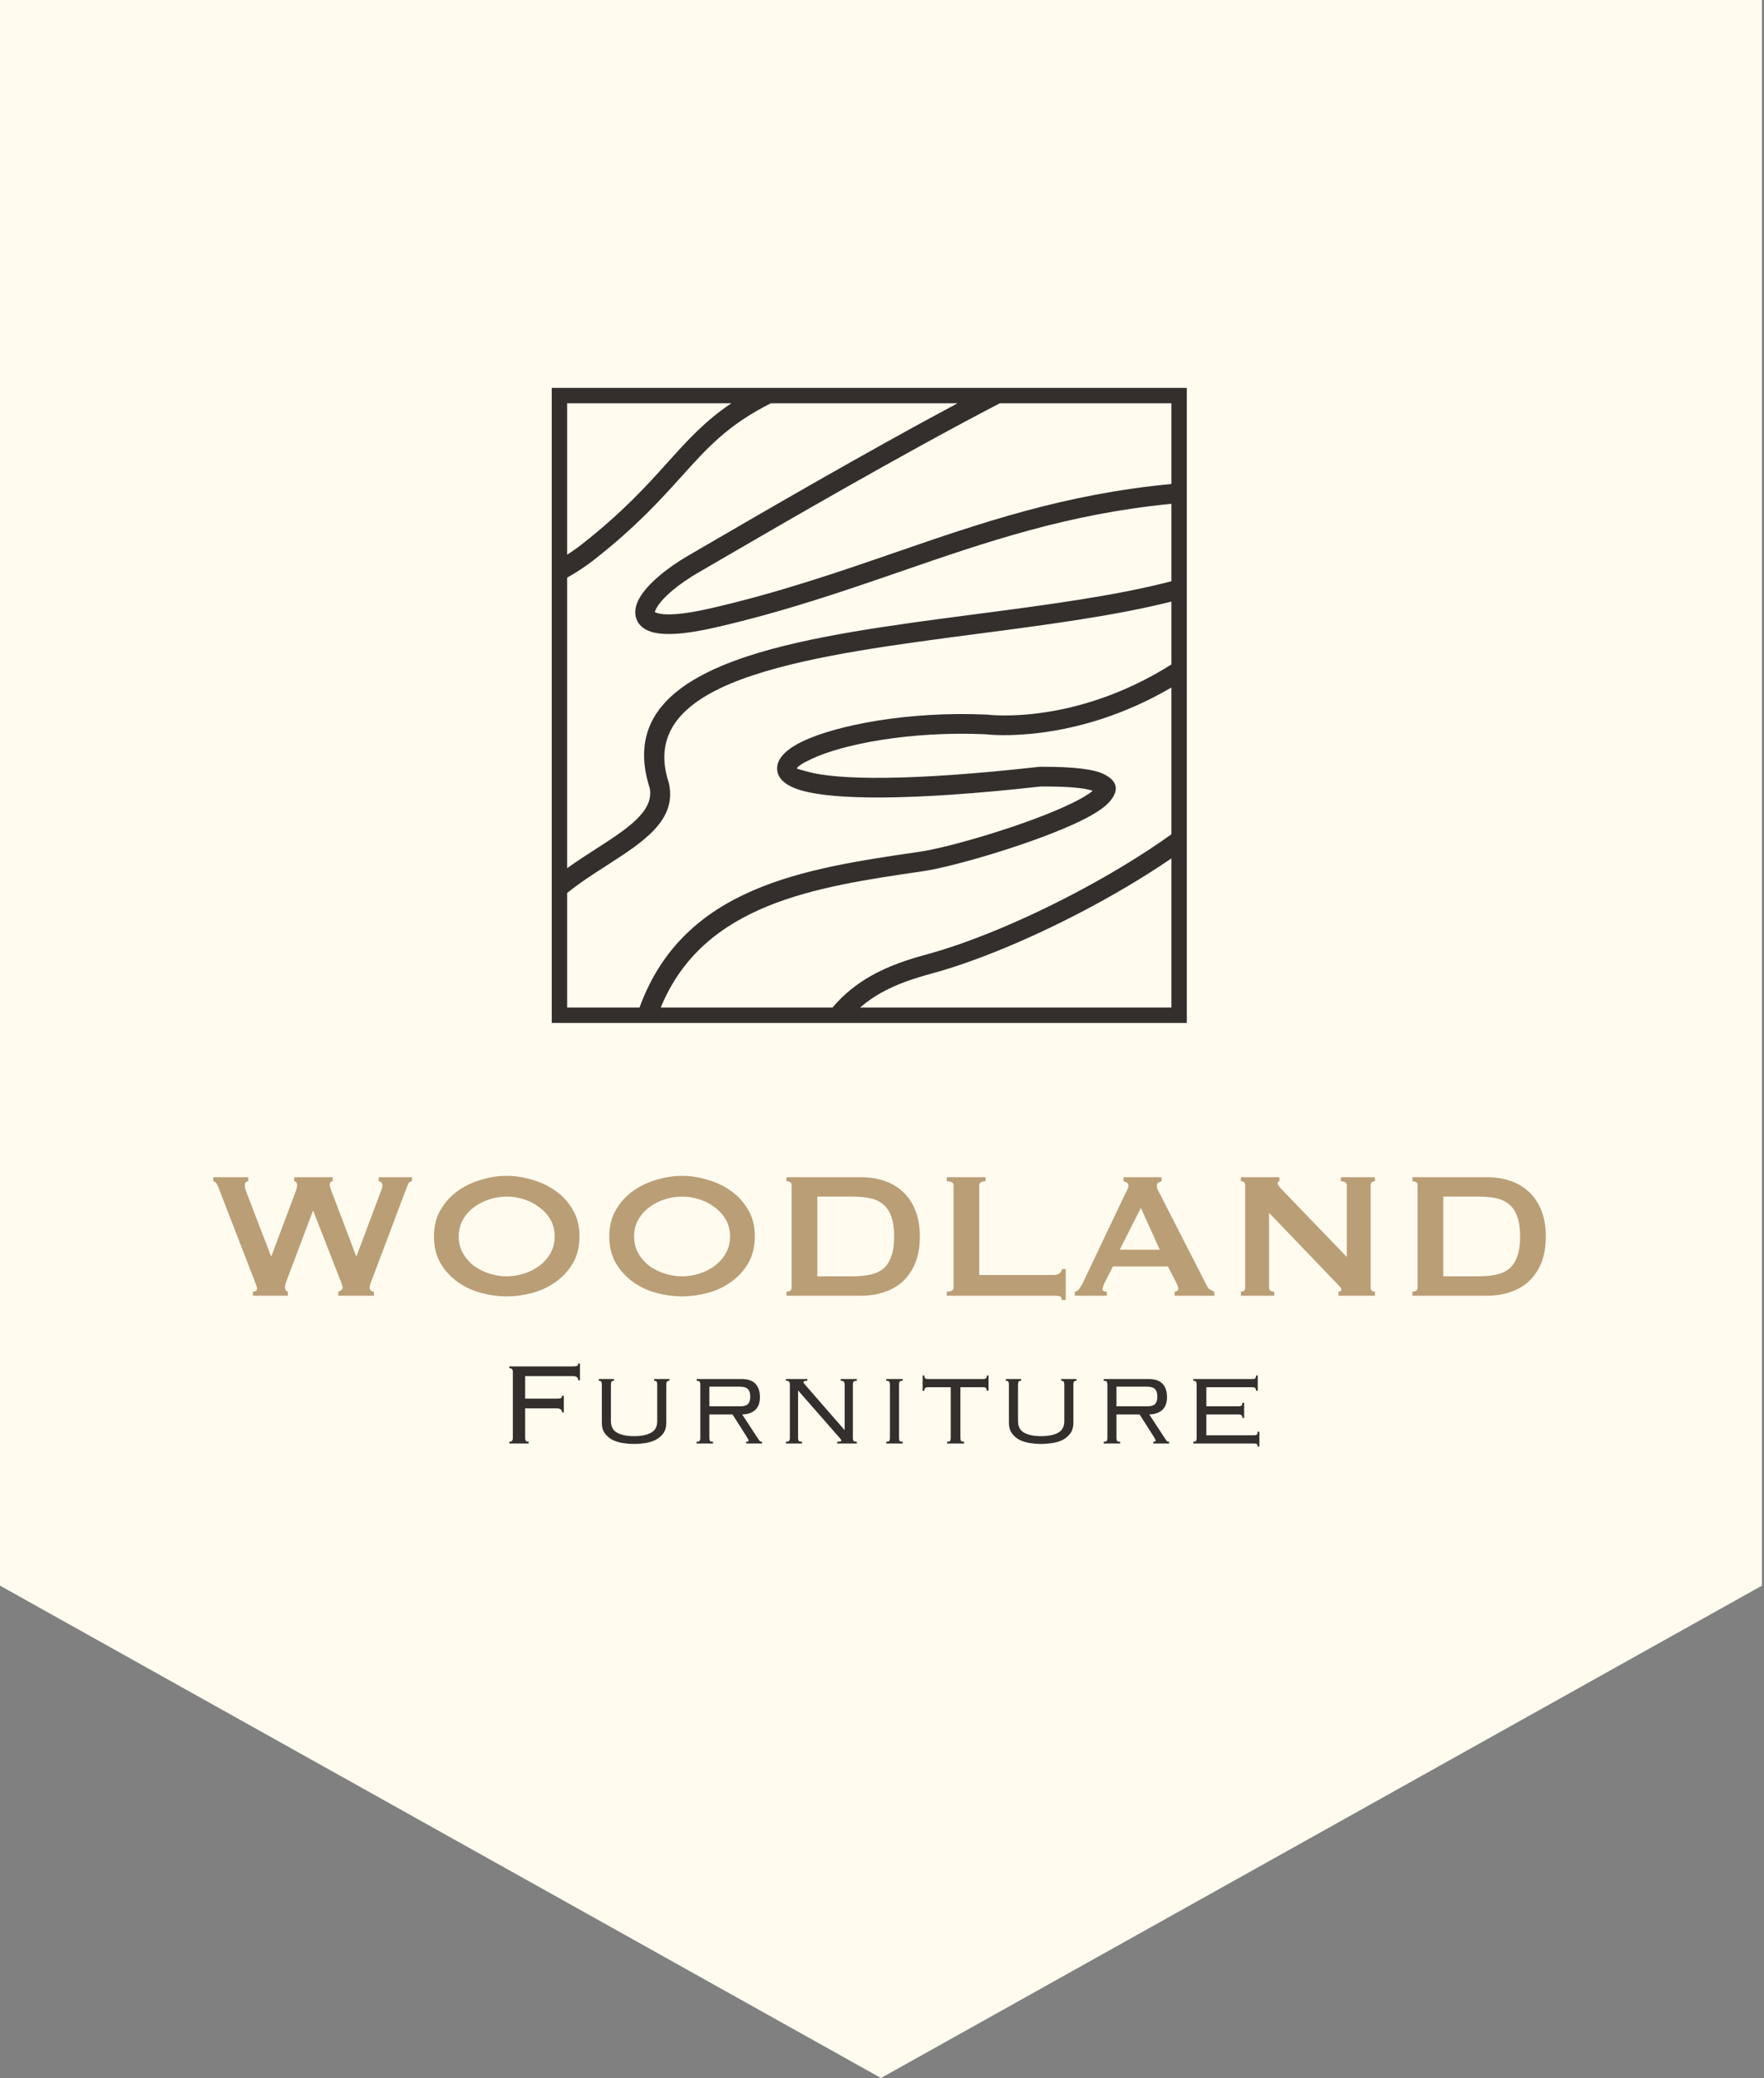
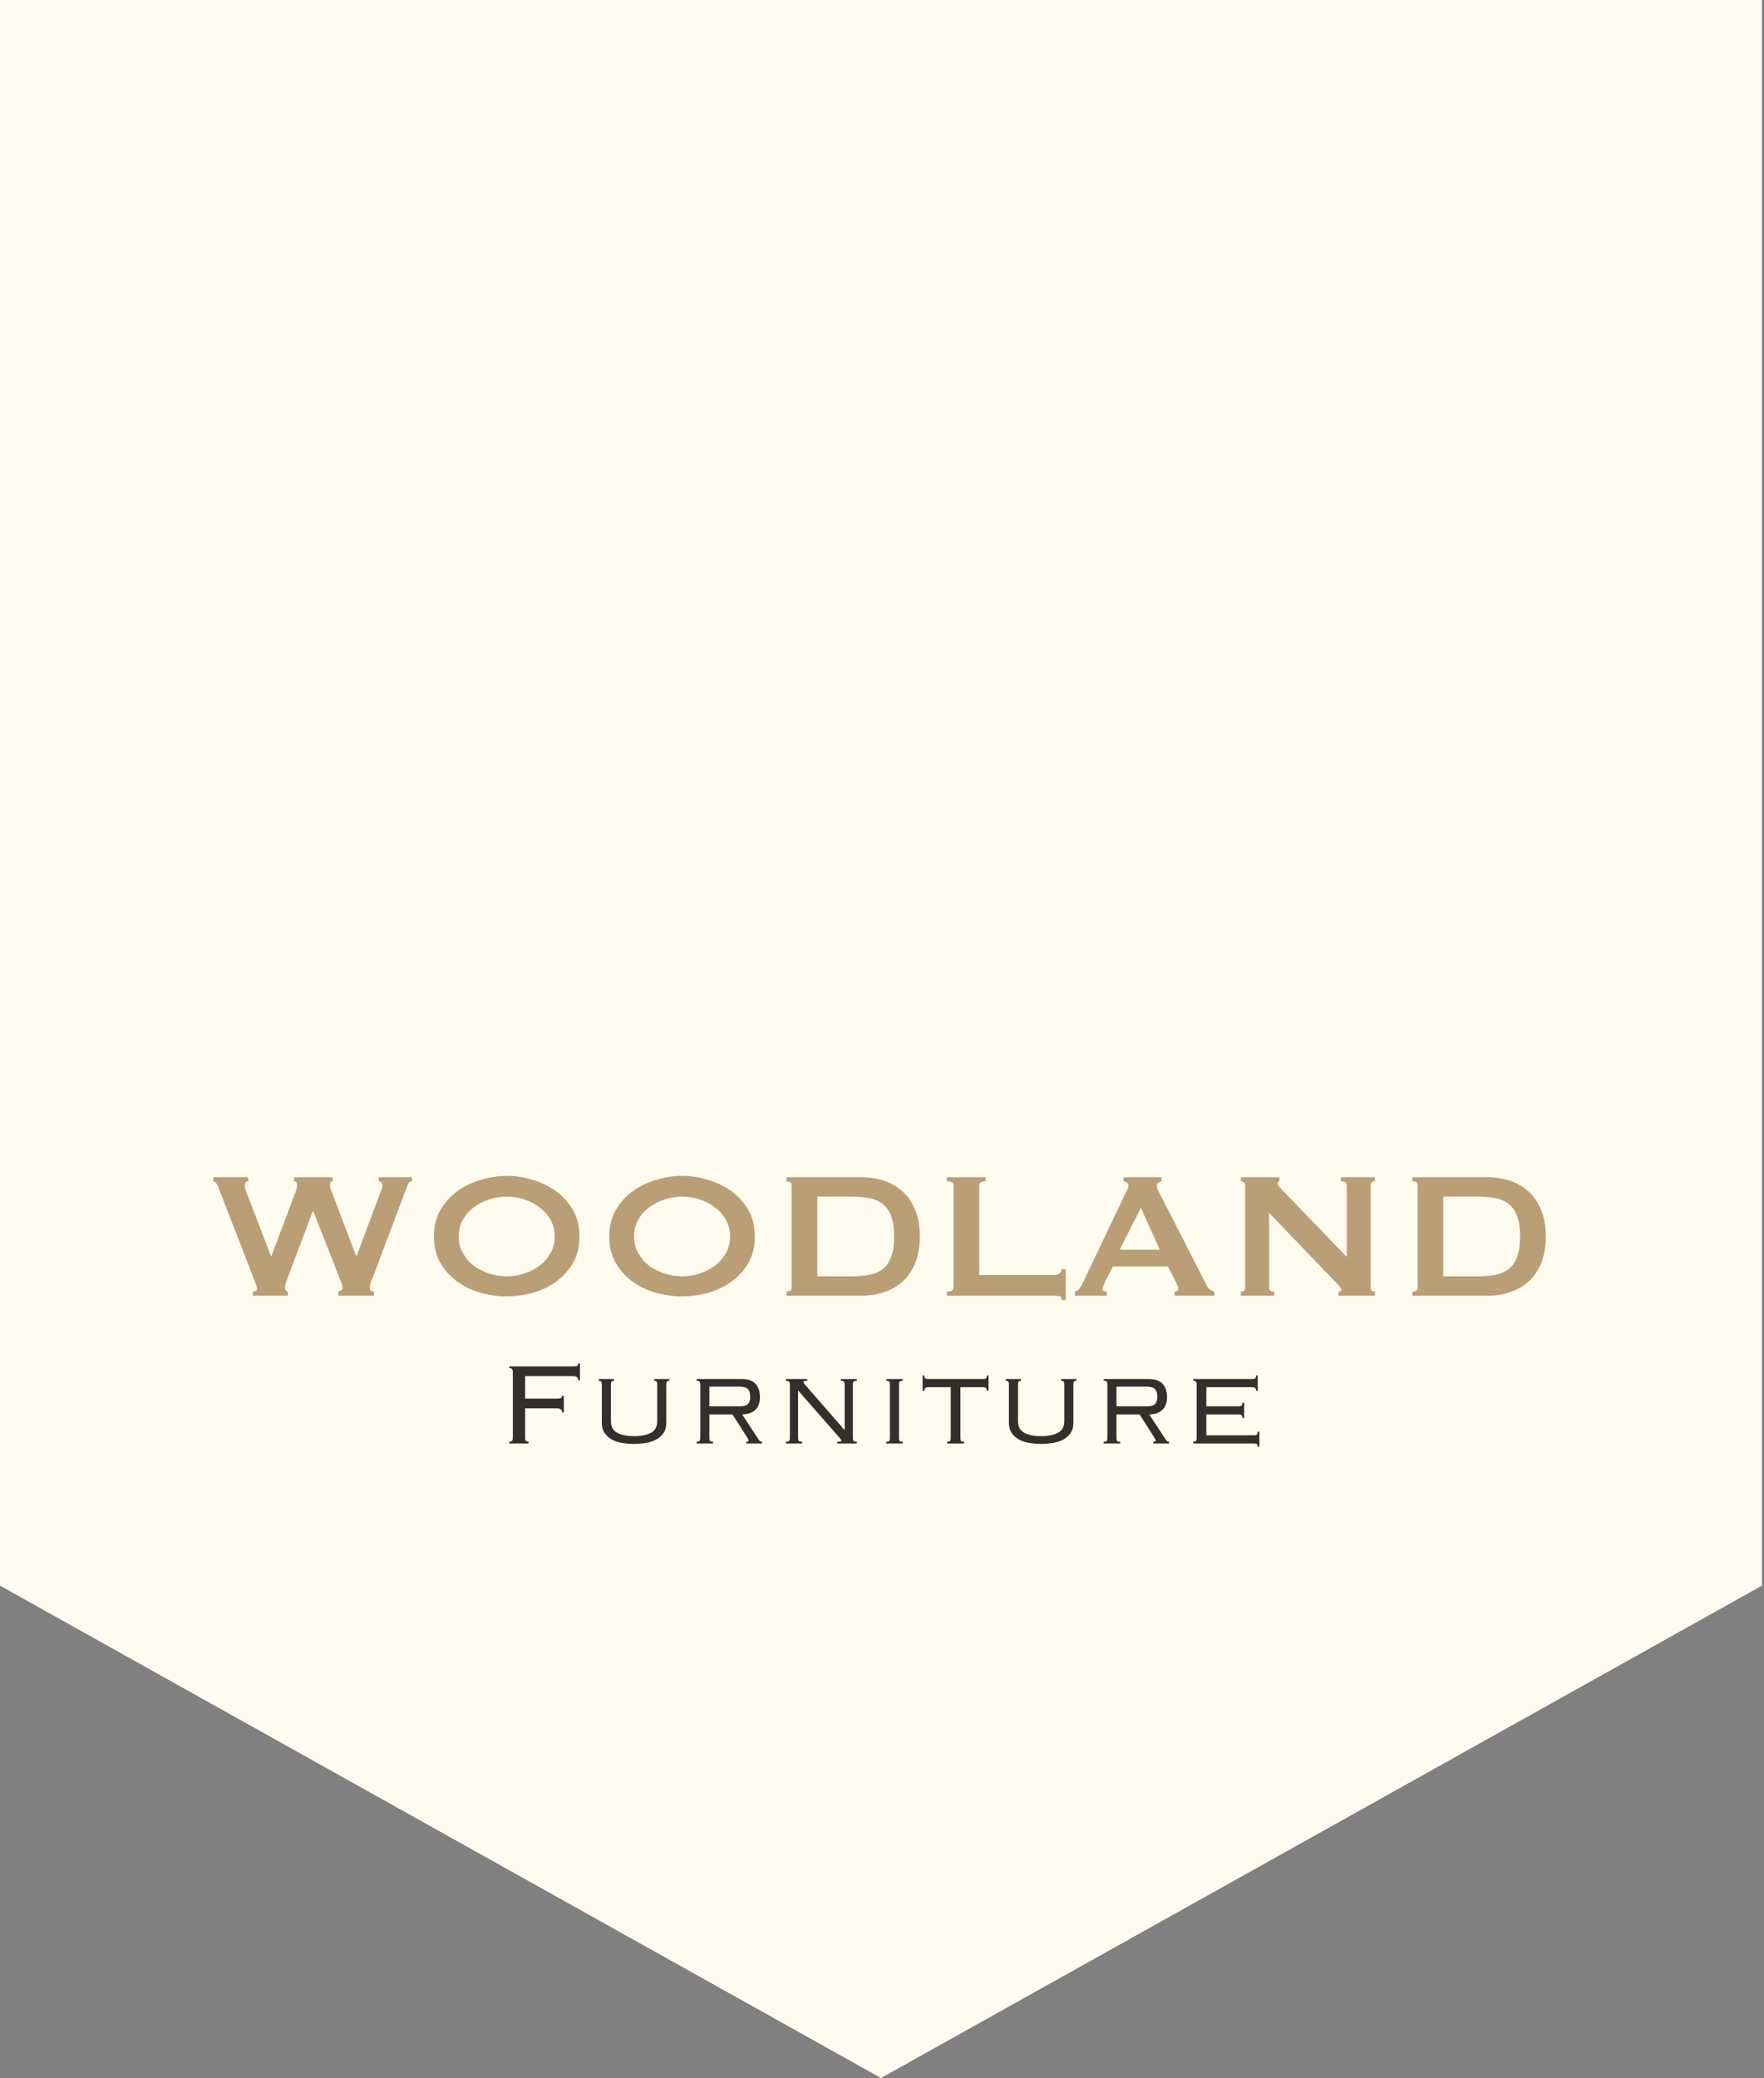
<svg xmlns="http://www.w3.org/2000/svg" width="191" height="225" viewBox="0 0 191 225" fill="none">
  <rect x="0" y="0" width="191" height="225" fill="#808080" stroke="none" />
  <g clip-path="url(#clip0_604_284)">
    <path d="M209.601 161.167L95.39 225L-18.821 161.167V0H209.601V161.167Z" fill="#FFFBEF" />
    <path d="M26.875 127.903C26.631 127.903 26.509 128.057 26.509 128.366C26.509 128.447 26.517 128.545 26.533 128.659C26.566 128.773 26.631 128.96 26.729 129.22L29.339 136.002H29.388L31.974 129.122C32.055 128.911 32.104 128.756 32.12 128.659C32.153 128.545 32.169 128.447 32.169 128.366C32.169 128.057 32.063 127.903 31.852 127.903V127.464H36.023V127.903C35.909 127.903 35.828 127.943 35.779 128.025C35.73 128.106 35.706 128.195 35.706 128.293C35.706 128.456 35.787 128.732 35.95 129.122L38.56 136.002H38.609L41.244 128.976C41.358 128.732 41.415 128.512 41.415 128.317C41.415 128.22 41.374 128.13 41.293 128.049C41.211 127.951 41.114 127.903 41 127.903V127.464H44.61V127.903C44.431 127.903 44.293 128 44.196 128.195C44.114 128.391 44.017 128.634 43.903 128.927L40.39 138.246C40.292 138.506 40.203 138.734 40.122 138.929C40.057 139.124 40.024 139.287 40.024 139.417C40.024 139.531 40.065 139.637 40.146 139.734C40.227 139.816 40.341 139.856 40.487 139.856V140.295H36.633V139.856C36.731 139.824 36.828 139.775 36.926 139.71C37.04 139.645 37.097 139.555 37.097 139.442C37.097 139.311 37.064 139.165 36.999 139.002C36.95 138.84 36.861 138.612 36.731 138.319L33.925 131.123H33.876L31.217 138.173C30.973 138.807 30.851 139.206 30.851 139.368C30.851 139.629 30.957 139.791 31.169 139.856V140.295H27.387V139.856C27.485 139.856 27.582 139.832 27.68 139.783C27.778 139.734 27.826 139.653 27.826 139.539C27.826 139.409 27.794 139.271 27.729 139.124C27.68 138.978 27.623 138.824 27.558 138.661L23.655 128.586C23.59 128.407 23.517 128.26 23.435 128.147C23.37 128.016 23.256 127.935 23.094 127.903V127.464H26.875V127.903ZM54.864 129.561C54.246 129.561 53.629 129.659 53.011 129.854C52.392 130.049 51.831 130.334 51.327 130.708C50.839 131.066 50.441 131.513 50.132 132.05C49.823 132.587 49.668 133.196 49.668 133.879C49.668 134.563 49.823 135.172 50.132 135.709C50.441 136.246 50.839 136.701 51.327 137.075C51.831 137.433 52.392 137.71 53.011 137.905C53.629 138.1 54.246 138.197 54.864 138.197C55.483 138.197 56.101 138.1 56.719 137.905C57.337 137.71 57.89 137.433 58.377 137.075C58.882 136.701 59.288 136.246 59.597 135.709C59.906 135.172 60.061 134.563 60.061 133.879C60.061 133.196 59.906 132.587 59.597 132.05C59.288 131.513 58.882 131.066 58.377 130.708C57.89 130.334 57.337 130.049 56.719 129.854C56.101 129.659 55.483 129.561 54.864 129.561ZM54.864 127.317C55.759 127.317 56.67 127.455 57.597 127.732C58.524 127.992 59.37 128.391 60.134 128.927C60.898 129.464 61.525 130.147 62.012 130.976C62.5 131.79 62.744 132.757 62.744 133.879C62.744 135.002 62.5 135.977 62.012 136.807C61.525 137.62 60.898 138.295 60.134 138.832C59.37 139.368 58.524 139.759 57.597 140.003C56.67 140.247 55.759 140.369 54.864 140.369C53.97 140.369 53.059 140.247 52.132 140.003C51.205 139.759 50.36 139.368 49.595 138.832C48.831 138.295 48.205 137.62 47.717 136.807C47.229 135.977 46.985 135.002 46.985 133.879C46.985 132.757 47.229 131.79 47.717 130.976C48.205 130.147 48.831 129.464 49.595 128.927C50.36 128.391 51.205 127.992 52.132 127.732C53.059 127.455 53.97 127.317 54.864 127.317ZM73.852 129.561C73.234 129.561 72.616 129.659 71.998 129.854C71.38 130.049 70.819 130.334 70.315 130.708C69.827 131.066 69.428 131.513 69.119 132.05C68.81 132.587 68.656 133.196 68.656 133.879C68.656 134.563 68.81 135.172 69.119 135.709C69.428 136.246 69.827 136.701 70.315 137.075C70.819 137.433 71.38 137.71 71.998 137.905C72.616 138.1 73.234 138.197 73.852 138.197C74.47 138.197 75.088 138.1 75.706 137.905C76.324 137.71 76.877 137.433 77.365 137.075C77.869 136.701 78.275 136.246 78.585 135.709C78.894 135.172 79.048 134.563 79.048 133.879C79.048 133.196 78.894 132.587 78.585 132.05C78.275 131.513 77.869 131.066 77.365 130.708C76.877 130.334 76.324 130.049 75.706 129.854C75.088 129.659 74.47 129.561 73.852 129.561ZM73.852 127.317C74.746 127.317 75.657 127.455 76.584 127.732C77.511 127.992 78.357 128.391 79.121 128.927C79.886 129.464 80.512 130.147 81 130.976C81.488 131.79 81.731 132.757 81.731 133.879C81.731 135.002 81.488 135.977 81 136.807C80.512 137.62 79.886 138.295 79.121 138.832C78.357 139.368 77.511 139.759 76.584 140.003C75.657 140.247 74.746 140.369 73.852 140.369C72.957 140.369 72.047 140.247 71.12 140.003C70.193 139.759 69.347 139.368 68.582 138.832C67.818 138.295 67.192 137.62 66.704 136.807C66.216 135.977 65.972 135.002 65.972 133.879C65.972 132.757 66.216 131.79 66.704 130.976C67.192 130.147 67.818 129.464 68.582 128.927C69.347 128.391 70.193 127.992 71.12 127.732C72.047 127.455 72.957 127.317 73.852 127.317ZM92.278 138.197C93.043 138.197 93.709 138.132 94.278 138.002C94.848 137.872 95.319 137.644 95.693 137.319C96.067 136.978 96.344 136.53 96.523 135.977C96.718 135.424 96.816 134.725 96.816 133.879C96.816 133.034 96.718 132.334 96.523 131.781C96.344 131.229 96.067 130.789 95.693 130.464C95.319 130.123 94.848 129.887 94.278 129.757C93.709 129.627 93.043 129.561 92.278 129.561H88.497V138.197H92.278ZM93.254 127.464C94.148 127.464 94.978 127.594 95.742 127.854C96.523 128.114 97.198 128.512 97.767 129.049C98.336 129.57 98.784 130.236 99.109 131.05C99.434 131.847 99.597 132.79 99.597 133.879C99.597 134.969 99.434 135.921 99.109 136.734C98.784 137.531 98.336 138.197 97.767 138.734C97.198 139.255 96.523 139.645 95.742 139.905C94.978 140.165 94.148 140.295 93.254 140.295H85.155V139.856C85.529 139.856 85.716 139.71 85.716 139.417V128.342C85.716 128.049 85.529 127.903 85.155 127.903V127.464H93.254ZM114.958 140.759C114.958 140.515 114.877 140.377 114.714 140.344C114.568 140.312 114.372 140.295 114.128 140.295H102.516V139.856C103.004 139.856 103.248 139.71 103.248 139.417V128.342C103.248 128.049 103.004 127.903 102.516 127.903V127.464H106.712V127.903C106.257 127.903 106.029 128.049 106.029 128.342V138.051H114.128C114.372 138.051 114.568 137.994 114.714 137.88C114.877 137.766 114.958 137.612 114.958 137.417H115.397V140.759H114.958ZM125.578 135.319L123.529 130.781L121.235 135.319H125.578ZM116.381 139.856C116.592 139.824 116.755 139.718 116.869 139.539C116.999 139.36 117.121 139.157 117.235 138.929L121.748 129.44C121.862 129.228 121.959 129.033 122.041 128.854C122.138 128.675 122.187 128.521 122.187 128.391C122.187 128.228 122.13 128.114 122.016 128.049C121.902 127.984 121.78 127.935 121.65 127.903V127.464H125.773V127.903C125.659 127.935 125.545 127.984 125.431 128.049C125.318 128.098 125.261 128.212 125.261 128.391C125.261 128.521 125.285 128.651 125.334 128.781C125.399 128.911 125.488 129.082 125.602 129.293L130.676 139.222C130.758 139.401 130.863 139.531 130.994 139.612C131.14 139.694 131.303 139.775 131.481 139.856V140.295H127.188V139.856C127.253 139.856 127.334 139.832 127.432 139.783C127.529 139.734 127.578 139.661 127.578 139.564C127.578 139.401 127.513 139.189 127.383 138.929L126.456 137.124H120.504L119.625 138.856C119.463 139.198 119.381 139.442 119.381 139.588C119.381 139.767 119.536 139.856 119.845 139.856V140.295H116.381V139.856ZM134.36 139.856C134.669 139.856 134.823 139.71 134.823 139.417V128.342C134.823 128.049 134.669 127.903 134.36 127.903V127.464H138.532V127.903C138.401 127.903 138.336 127.984 138.336 128.147C138.336 128.277 138.499 128.504 138.824 128.83L145.826 136.099V128.342C145.826 128.049 145.614 127.903 145.191 127.903V127.464H148.875V127.903C148.566 127.903 148.412 128.049 148.412 128.342V139.417C148.412 139.71 148.566 139.856 148.875 139.856V140.295H144.923V139.856C145.135 139.856 145.24 139.783 145.24 139.637C145.24 139.523 145.11 139.336 144.85 139.076L137.409 131.318V139.417C137.409 139.71 137.596 139.856 137.97 139.856V140.295H134.36V139.856ZM160.056 138.197C160.82 138.197 161.487 138.132 162.056 138.002C162.626 137.872 163.097 137.644 163.471 137.319C163.845 136.978 164.122 136.53 164.301 135.977C164.496 135.424 164.593 134.725 164.593 133.879C164.593 133.034 164.496 132.334 164.301 131.781C164.122 131.229 163.845 130.789 163.471 130.464C163.097 130.123 162.626 129.887 162.056 129.757C161.487 129.627 160.82 129.561 160.056 129.561H156.275V138.197H160.056ZM161.032 127.464C161.926 127.464 162.756 127.594 163.52 127.854C164.301 128.114 164.976 128.512 165.545 129.049C166.114 129.57 166.561 130.236 166.887 131.05C167.212 131.847 167.375 132.79 167.375 133.879C167.375 134.969 167.212 135.921 166.887 136.734C166.561 137.531 166.114 138.197 165.545 138.734C164.976 139.255 164.301 139.645 163.52 139.905C162.756 140.165 161.926 140.295 161.032 140.295H152.933V139.856C153.307 139.856 153.494 139.71 153.494 139.417V128.342C153.494 128.049 153.307 127.903 152.933 127.903V127.464H161.032Z" fill="#BA9E76" />
    <path d="M60.86 152.932C60.86 152.773 60.818 152.668 60.733 152.615C60.617 152.53 60.453 152.488 60.241 152.488H56.862V155.724C56.862 155.841 56.889 155.936 56.941 156.01C56.994 156.073 57.095 156.105 57.243 156.105V156.295H55.149V156.105C55.297 156.105 55.397 156.073 55.45 156.01C55.503 155.936 55.529 155.841 55.529 155.724V148.522C55.529 148.405 55.503 148.315 55.45 148.252C55.397 148.178 55.297 148.141 55.149 148.141V147.95H61.971C62.245 147.95 62.42 147.929 62.494 147.887C62.568 147.834 62.605 147.749 62.605 147.633H62.795V149.442H62.605C62.605 149.304 62.563 149.198 62.478 149.124C62.394 149.04 62.23 148.998 61.986 148.998H56.862V151.441H60.225C60.5 151.441 60.675 151.42 60.749 151.377C60.823 151.324 60.86 151.24 60.86 151.123H61.05V152.932H60.86ZM72.145 154.074C72.145 154.519 72.039 154.889 71.828 155.185C71.616 155.481 71.341 155.719 71.003 155.899C70.664 156.068 70.289 156.184 69.876 156.248C69.464 156.311 69.057 156.343 68.655 156.343C68.253 156.343 67.846 156.311 67.433 156.248C67.021 156.184 66.645 156.068 66.307 155.899C65.968 155.719 65.693 155.481 65.482 155.185C65.27 154.889 65.165 154.519 65.165 154.074V149.949C65.165 149.77 65.143 149.653 65.101 149.6C65.059 149.537 64.969 149.505 64.831 149.505V149.315H66.481V149.505C66.344 149.505 66.254 149.537 66.212 149.6C66.169 149.653 66.148 149.77 66.148 149.949V153.868C66.148 154.471 66.376 154.894 66.83 155.137C67.285 155.381 67.893 155.502 68.655 155.502C69.416 155.502 70.025 155.381 70.479 155.137C70.934 154.894 71.162 154.471 71.162 153.868V149.949C71.162 149.77 71.14 149.653 71.098 149.6C71.056 149.537 70.966 149.505 70.828 149.505V149.315H72.478V149.505C72.341 149.505 72.251 149.537 72.209 149.6C72.166 149.653 72.145 149.77 72.145 149.949V154.074ZM76.809 155.661C76.809 155.841 76.831 155.962 76.873 156.026C76.926 156.079 77.037 156.105 77.206 156.105V156.295H75.429V156.105C75.598 156.105 75.704 156.079 75.746 156.026C75.799 155.962 75.826 155.841 75.826 155.661V149.949C75.826 149.77 75.799 149.653 75.746 149.6C75.704 149.537 75.598 149.505 75.429 149.505V149.315H80.284C80.982 149.315 81.49 149.489 81.807 149.838C82.124 150.187 82.283 150.663 82.283 151.266C82.283 151.88 82.114 152.345 81.775 152.662C81.447 152.969 80.977 153.133 80.363 153.154L82.108 155.819C82.182 155.936 82.246 156.015 82.299 156.057C82.352 156.089 82.42 156.105 82.505 156.105V156.295H80.791V156.105C80.908 156.105 80.977 156.1 80.998 156.089C81.029 156.068 81.045 156.031 81.045 155.978C81.045 155.925 81.029 155.872 80.998 155.819C80.966 155.767 80.924 155.693 80.871 155.597L79.316 153.154H76.809V155.661ZM80.189 152.266C80.569 152.266 80.839 152.181 80.998 152.012C81.156 151.843 81.236 151.584 81.236 151.234C81.236 150.854 81.151 150.579 80.982 150.41C80.823 150.23 80.506 150.14 80.03 150.14H76.809V152.266H80.189ZM85.096 156.105C85.265 156.105 85.376 156.079 85.429 156.026C85.493 155.962 85.524 155.841 85.524 155.661V149.949C85.524 149.77 85.493 149.653 85.429 149.6C85.376 149.537 85.265 149.505 85.096 149.505V149.315H87.412V149.505C87.243 149.505 87.127 149.521 87.063 149.553C87.01 149.574 86.984 149.606 86.984 149.648C86.984 149.68 87.042 149.77 87.159 149.918L91.458 154.852V149.949C91.458 149.77 91.426 149.653 91.363 149.6C91.31 149.537 91.199 149.505 91.029 149.505V149.315H92.775V149.505C92.605 149.505 92.489 149.537 92.426 149.6C92.373 149.653 92.346 149.77 92.346 149.949V155.661C92.346 155.841 92.373 155.962 92.426 156.026C92.489 156.079 92.605 156.105 92.775 156.105V156.295H90.649V156.105C90.86 156.105 90.987 156.094 91.029 156.073C91.072 156.052 91.093 156.015 91.093 155.962C91.093 155.909 91.072 155.867 91.029 155.835C90.998 155.793 90.956 155.74 90.903 155.677L86.413 150.552V155.661C86.413 155.841 86.439 155.962 86.492 156.026C86.556 156.079 86.672 156.105 86.841 156.105V156.295H85.096V156.105ZM95.963 156.105C96.133 156.105 96.238 156.079 96.281 156.026C96.334 155.962 96.36 155.841 96.36 155.661V149.949C96.36 149.77 96.334 149.653 96.281 149.6C96.238 149.537 96.133 149.505 95.963 149.505V149.315H97.74V149.505C97.571 149.505 97.46 149.537 97.407 149.6C97.365 149.653 97.344 149.77 97.344 149.949V155.661C97.344 155.841 97.365 155.962 97.407 156.026C97.46 156.079 97.571 156.105 97.74 156.105V156.295H95.963V156.105ZM106.847 150.584C106.847 150.447 106.82 150.351 106.768 150.298C106.715 150.235 106.609 150.203 106.45 150.203H103.991V155.661C103.991 155.841 104.012 155.962 104.055 156.026C104.108 156.079 104.219 156.105 104.388 156.105V156.295H102.547V156.105C102.717 156.105 102.822 156.079 102.865 156.026C102.918 155.962 102.944 155.841 102.944 155.661V150.203H100.485C100.326 150.203 100.221 150.235 100.168 150.298C100.115 150.351 100.088 150.447 100.088 150.584H99.898V148.934H100.088C100.088 149.072 100.115 149.172 100.168 149.236C100.221 149.288 100.326 149.315 100.485 149.315H106.45C106.609 149.315 106.715 149.288 106.768 149.236C106.82 149.172 106.847 149.072 106.847 148.934H107.037V150.584H106.847ZM116.223 154.074C116.223 154.519 116.117 154.889 115.906 155.185C115.694 155.481 115.419 155.719 115.081 155.899C114.742 156.068 114.367 156.184 113.954 156.248C113.542 156.311 113.135 156.343 112.733 156.343C112.331 156.343 111.924 156.311 111.511 156.248C111.099 156.184 110.723 156.068 110.385 155.899C110.046 155.719 109.771 155.481 109.56 155.185C109.348 154.889 109.242 154.519 109.242 154.074V149.949C109.242 149.77 109.221 149.653 109.179 149.6C109.137 149.537 109.047 149.505 108.909 149.505V149.315H110.559V149.505C110.422 149.505 110.332 149.537 110.29 149.6C110.247 149.653 110.226 149.77 110.226 149.949V153.868C110.226 154.471 110.453 154.894 110.908 155.137C111.363 155.381 111.971 155.502 112.733 155.502C113.494 155.502 114.102 155.381 114.557 155.137C115.012 154.894 115.239 154.471 115.239 153.868V149.949C115.239 149.77 115.218 149.653 115.176 149.6C115.134 149.537 115.044 149.505 114.906 149.505V149.315H116.556V149.505C116.419 149.505 116.329 149.537 116.286 149.6C116.244 149.653 116.223 149.77 116.223 149.949V154.074ZM120.887 155.661C120.887 155.841 120.908 155.962 120.951 156.026C121.004 156.079 121.115 156.105 121.284 156.105V156.295H119.507V156.105C119.676 156.105 119.782 156.079 119.824 156.026C119.877 155.962 119.904 155.841 119.904 155.661V149.949C119.904 149.77 119.877 149.653 119.824 149.6C119.782 149.537 119.676 149.505 119.507 149.505V149.315H124.362C125.06 149.315 125.567 149.489 125.885 149.838C126.202 150.187 126.361 150.663 126.361 151.266C126.361 151.88 126.191 152.345 125.853 152.662C125.525 152.969 125.054 153.133 124.441 153.154L126.186 155.819C126.26 155.936 126.324 156.015 126.376 156.057C126.429 156.089 126.498 156.105 126.583 156.105V156.295H124.869V156.105C124.986 156.105 125.054 156.1 125.076 156.089C125.107 156.068 125.123 156.031 125.123 155.978C125.123 155.925 125.107 155.872 125.076 155.819C125.044 155.767 125.002 155.693 124.949 155.597L123.394 153.154H120.887V155.661ZM124.266 152.266C124.647 152.266 124.917 152.181 125.076 152.012C125.234 151.843 125.314 151.584 125.314 151.234C125.314 150.854 125.229 150.579 125.06 150.41C124.901 150.23 124.584 150.14 124.108 150.14H120.887V152.266H124.266ZM129.571 149.949C129.571 149.77 129.544 149.653 129.491 149.6C129.449 149.537 129.354 149.505 129.206 149.505V149.315H135.599C135.758 149.315 135.864 149.288 135.917 149.236C135.969 149.172 135.996 149.072 135.996 148.934H136.186V150.584H135.996C135.996 150.447 135.969 150.351 135.917 150.298C135.864 150.235 135.758 150.203 135.599 150.203H130.618V152.266H134.124C134.282 152.266 134.388 152.239 134.441 152.186C134.494 152.123 134.52 152.022 134.52 151.885H134.711V153.535H134.52C134.52 153.397 134.494 153.302 134.441 153.249C134.388 153.186 134.282 153.154 134.124 153.154H130.618V155.407H135.774C135.932 155.407 136.038 155.381 136.091 155.328C136.144 155.264 136.17 155.164 136.17 155.026H136.361V156.629H136.17C136.17 156.491 136.144 156.401 136.091 156.359C136.038 156.317 135.932 156.295 135.774 156.295H129.206V156.105C129.354 156.105 129.449 156.079 129.491 156.026C129.544 155.962 129.571 155.841 129.571 155.661V149.949Z" fill="#342F2C" />
-     <path d="M111.265 42H59.741V110.76H128.501V42H111.265ZM61.407 43.666H79.191C76.322 45.589 74.458 47.657 72.272 50.086C70.04 52.564 67.454 55.435 63.009 58.927C62.488 59.335 61.951 59.713 61.407 60.057V43.666ZM126.836 109.095H93.127C93.824 108.488 94.56 107.977 95.326 107.542C97.053 106.559 98.967 105.93 100.921 105.4C105.491 104.159 111.311 101.759 116.999 98.794C120.427 97.007 123.808 95.013 126.836 92.945V109.095ZM126.836 90.338C123.584 92.662 119.828 94.913 116.012 96.903C110.475 99.79 104.809 102.127 100.362 103.334C98.271 103.901 96.206 104.584 94.272 105.685C92.775 106.537 91.376 107.63 90.137 109.095H71.541C76.17 97.816 88.321 96.034 99.803 94.351L99.983 94.324C103.36 93.828 112.345 91.188 117.101 88.841C118.475 88.164 119.544 87.481 120.111 86.835C121.155 85.653 121.103 84.614 119.537 83.828C118.496 83.305 116.309 82.999 112.579 83.028L112.466 83.035C98.426 84.602 90.733 84.448 87.49 83.567C86.659 83.341 86.285 83.234 86.285 83.225C86.317 83.006 86.886 82.635 87.877 82.172C91.304 80.562 98.53 79.15 106.668 79.501C107.021 79.544 116.256 80.628 126.836 74.442V90.338ZM126.836 71.946C116.268 78.611 106.936 77.379 106.908 77.376L106.829 77.372C98.31 76.994 90.651 78.513 86.972 80.237C85.312 81.016 84.311 81.948 84.168 82.916C83.994 84.095 84.836 85.064 86.929 85.631C90.382 86.57 98.346 86.76 112.667 85.16C115.643 85.141 117.431 85.314 118.312 85.623C117.882 86.002 117.126 86.446 116.155 86.924C111.571 89.188 102.921 91.731 99.673 92.207L99.494 92.234C87.126 94.046 74.025 95.968 69.243 109.095H61.407V96.692C62.741 95.608 64.242 94.643 65.676 93.721C69.686 91.138 73.24 88.851 72.451 84.901C72.442 84.854 72.429 84.808 72.415 84.765C70.466 78.857 74.594 75.409 81.552 73.108C88.068 70.954 96.971 69.79 105.876 68.624C113.287 67.653 120.701 66.683 126.836 65.137V71.946ZM126.836 62.936C120.736 64.527 113.167 65.517 105.6 66.507C96.578 67.687 87.56 68.868 80.884 71.076C72.739 73.769 67.954 77.961 70.359 85.366C70.817 87.868 67.859 89.774 64.521 91.922C63.493 92.583 62.431 93.266 61.407 94.005V62.546C62.404 61.984 63.398 61.343 64.331 60.608C68.917 57.005 71.57 54.059 73.86 51.516C76.623 48.45 78.84 45.988 83.466 43.666H103.679C93.706 48.993 82.422 55.562 75.85 59.387L74.499 60.173C72.078 61.581 70.097 63.286 69.274 64.697C68.847 65.429 68.683 66.144 68.844 66.801C69.025 67.542 69.555 68.101 70.497 68.406C71.75 68.808 73.993 68.742 77.517 67.929C84.983 66.205 91.369 64.002 97.581 61.858C106.782 58.685 115.602 55.642 126.836 54.55V62.936ZM96.888 59.835C90.712 61.964 84.363 64.154 77.04 65.845C73.921 66.566 72.062 66.667 71.15 66.371L70.918 66.3C70.898 66.217 70.973 66.033 71.124 65.775C71.77 64.666 73.457 63.25 75.57 62.021L76.919 61.237C84.286 56.948 97.581 49.212 108.258 43.666H126.836V52.405C115.253 53.501 106.265 56.6 96.888 59.835Z" fill="#342F2C" />
  </g>
  <defs>
    <clipPath id="clip0_604_284">
      <rect width="190.779" height="225" fill="white" />
    </clipPath>
  </defs>
</svg>